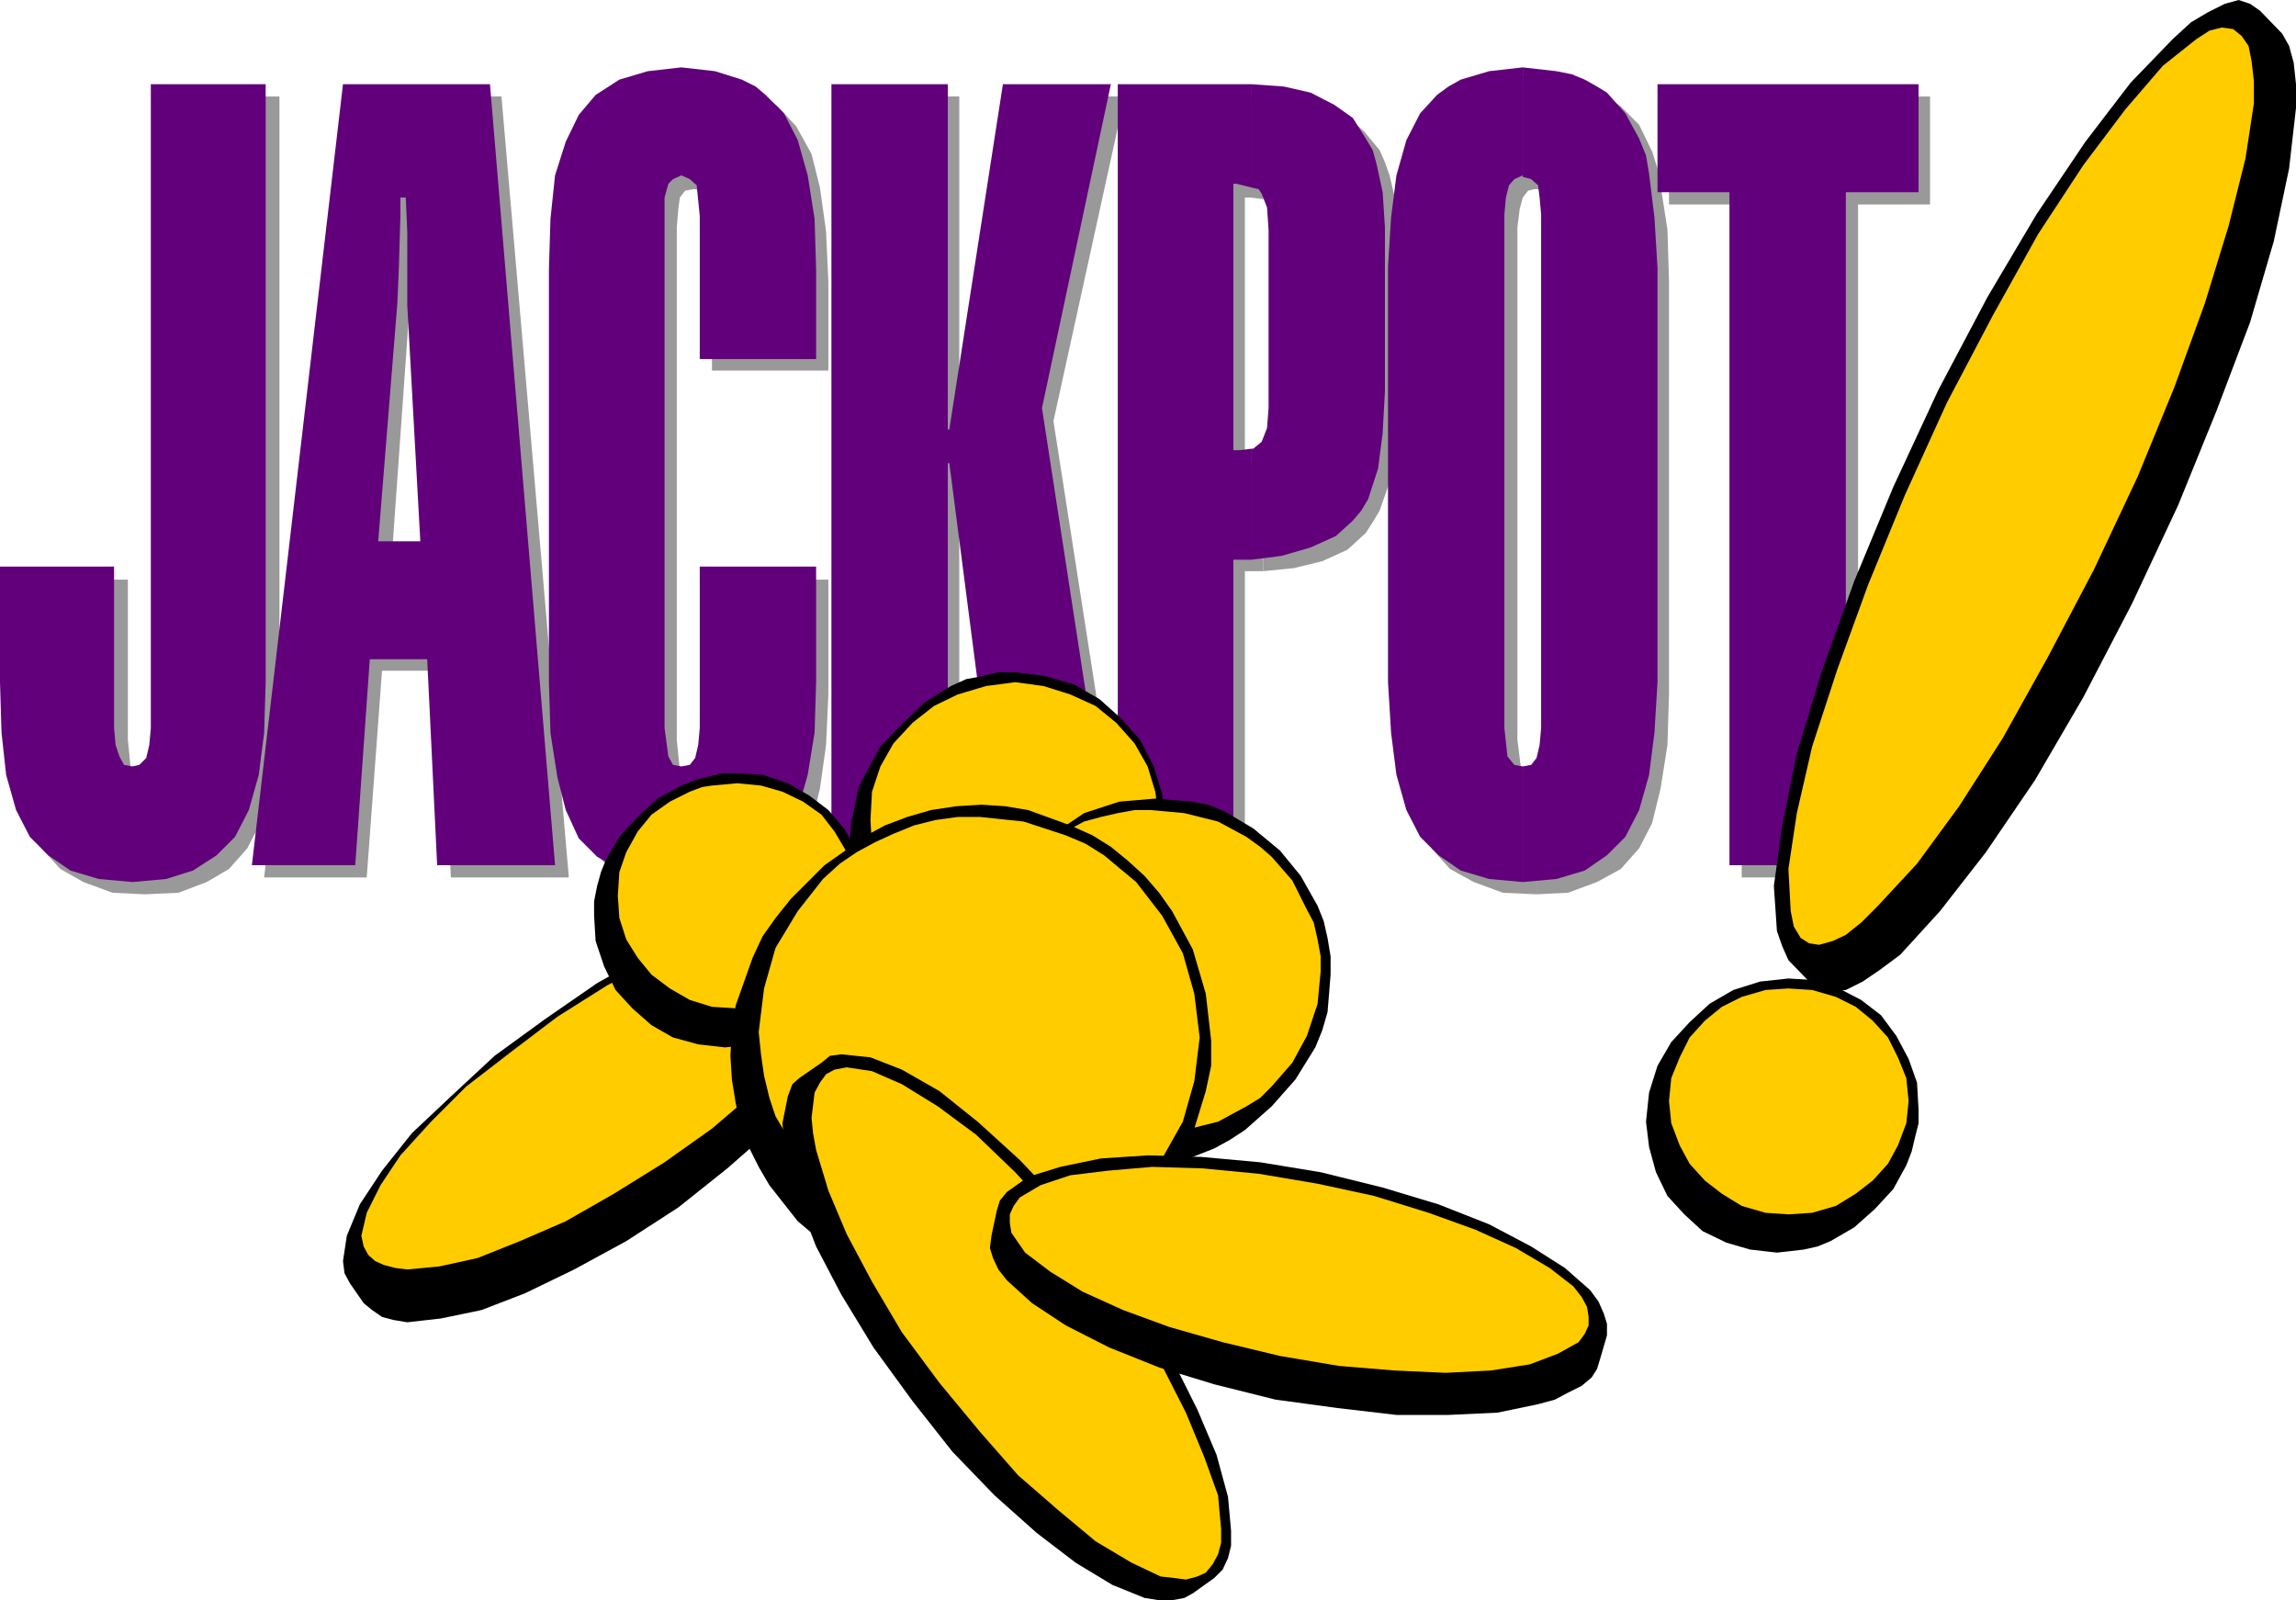
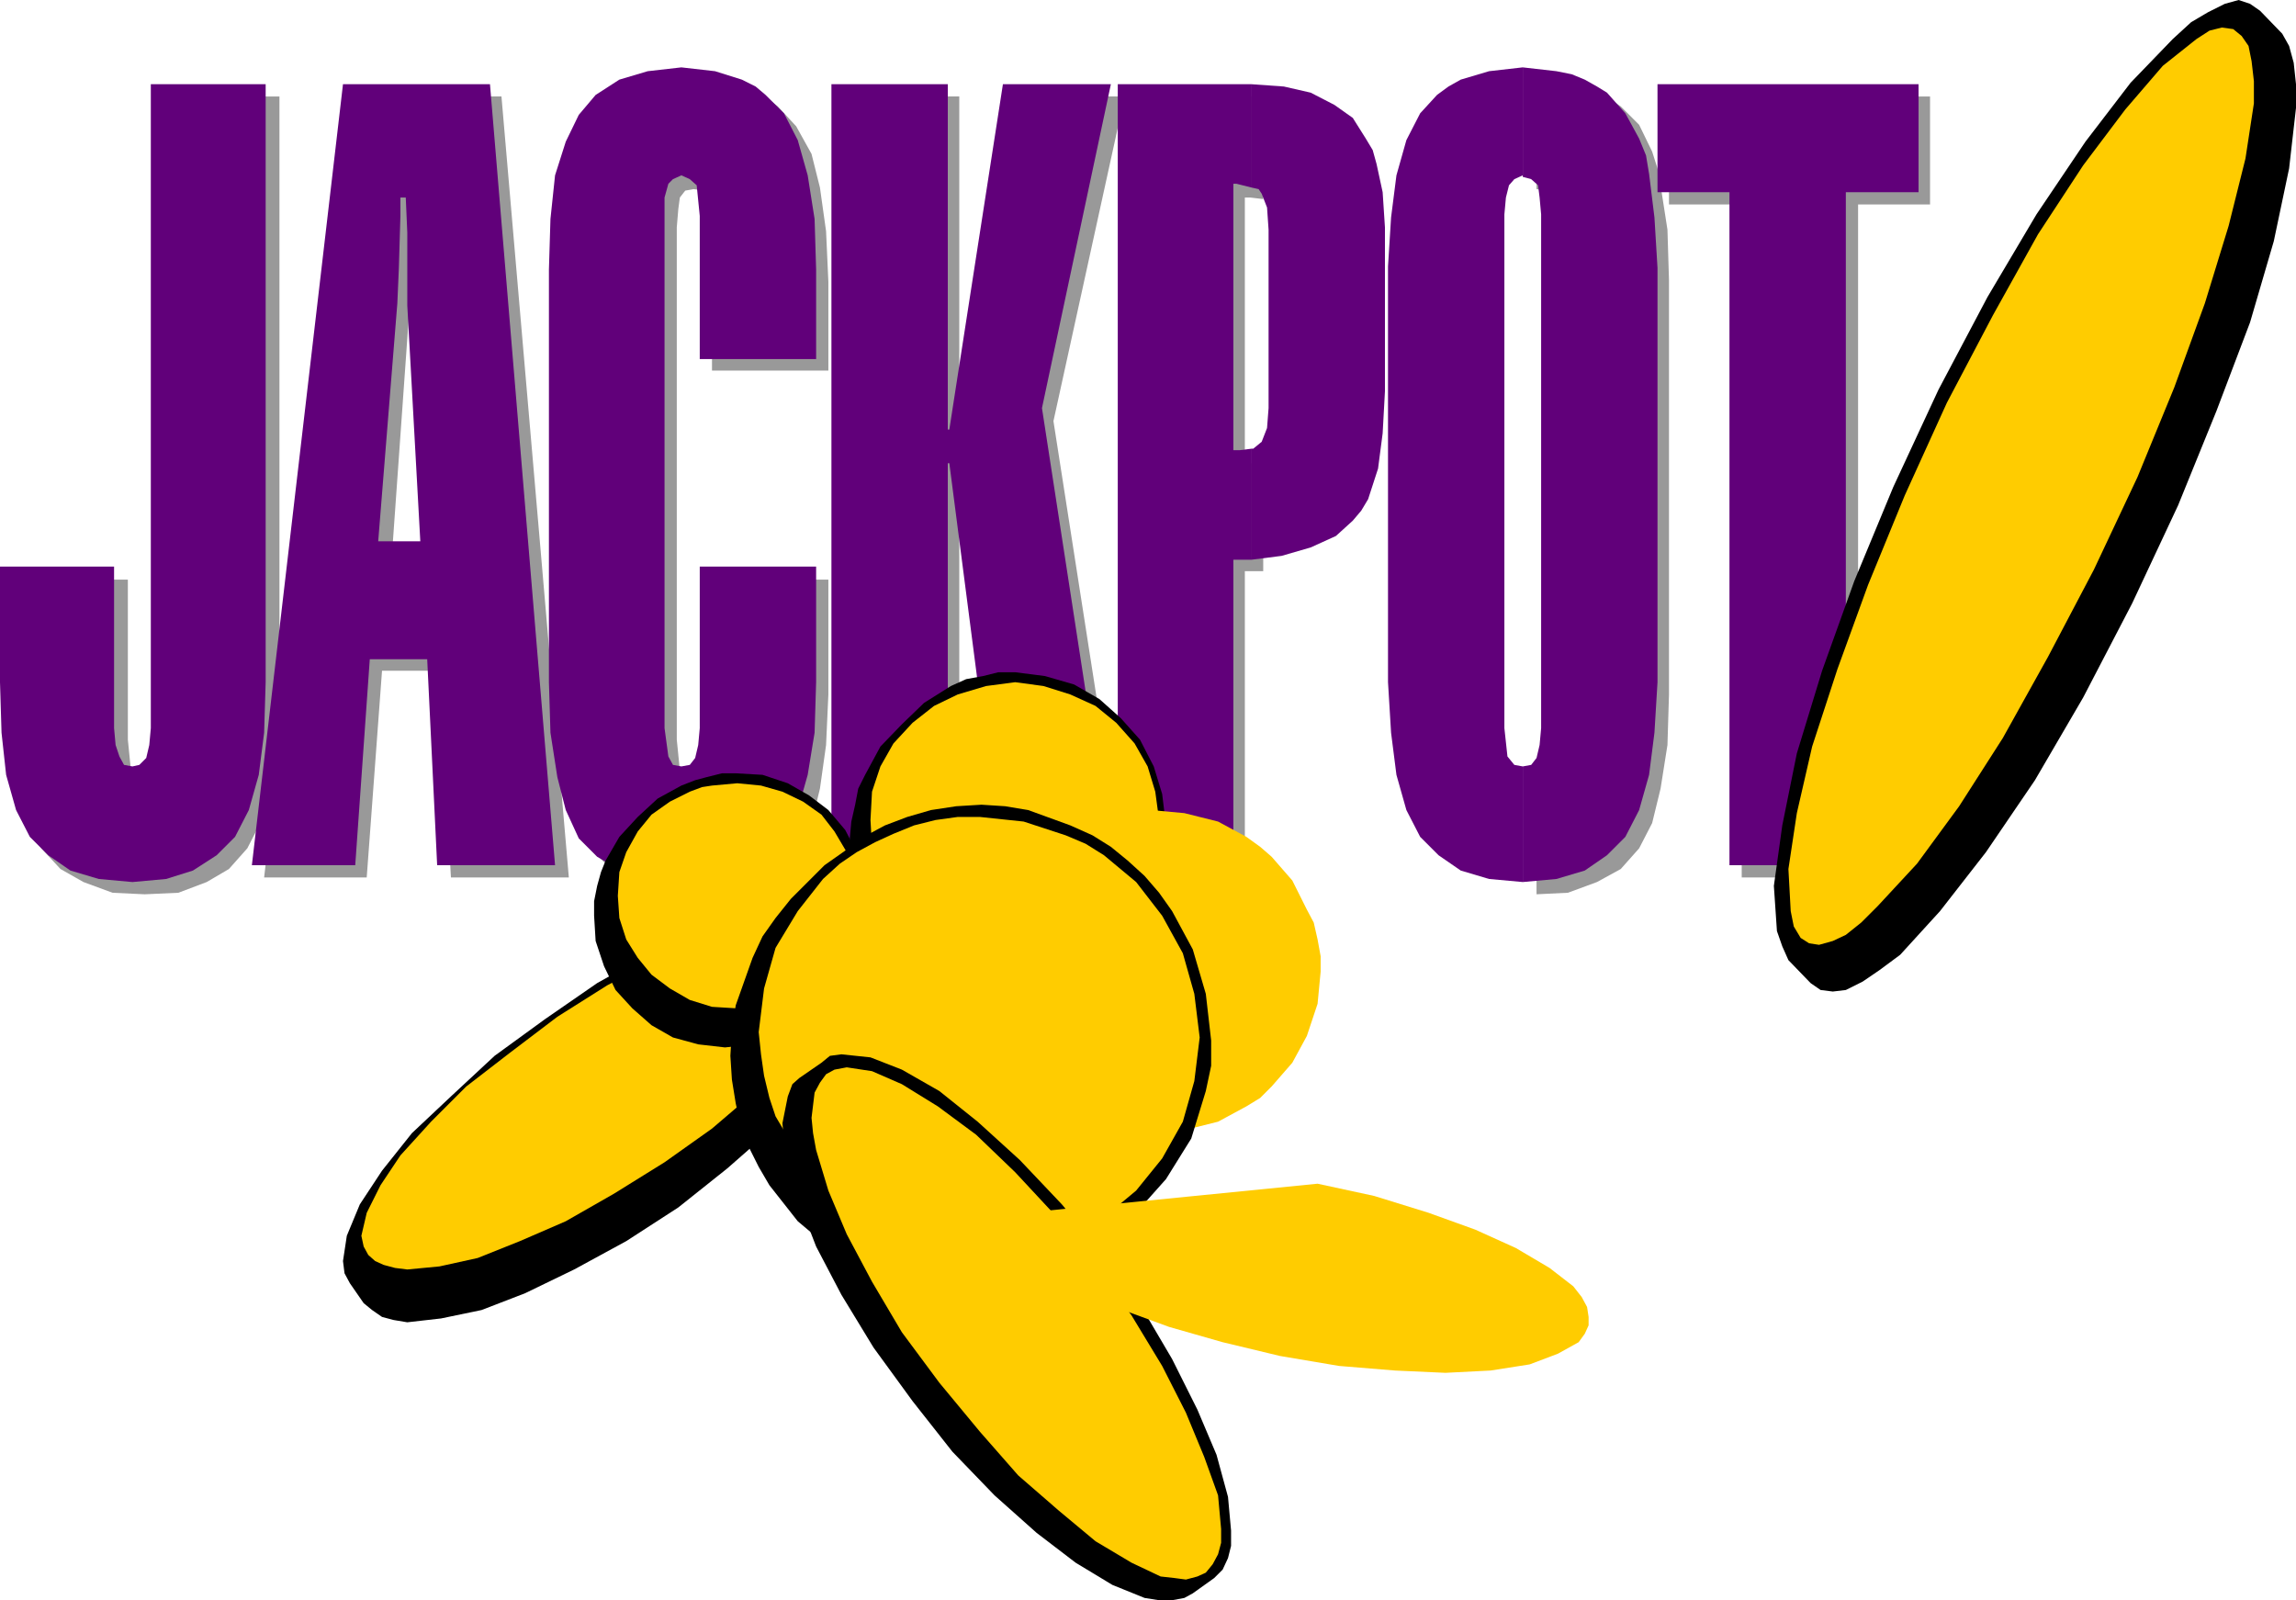
<svg xmlns="http://www.w3.org/2000/svg" width="287.904" height="200.64" viewBox="0 0 215.928 150.48">
  <path d="M353.51 428.217v-63.288h-6.84v-10.152h24.552v10.152h-6.768v63.288zm-19.296-9.288V429.8l2.952-.144 2.736-1.008 2.232-1.224 1.728-1.944 1.224-2.376.792-3.24.648-4.104.144-4.752v-38.952l-.144-4.752-.648-4.176-.288-1.584-.504-1.584-1.224-2.52-1.728-1.728-1.152-.792-1.08-.648-1.296-.432-1.44-.36-2.952-.144v10.152l.792.144.432.648.36 1.08v51.624l-.36 1.152-.648.648z" style="fill:#999" transform="translate(-189.71 -345.705)" />
-   <path d="M334.214 363.489v-10.152l-3.168.144-2.736.936-1.224.504-1.008.792-1.728 1.872-1.224 2.592-.792 3.168-.648 3.96-.144 4.536v39.168l.144 4.752.648 4.104.792 3.24 1.224 2.376 1.728 1.944 2.232 1.224 2.736 1.008 3.168.144v-10.872h-.216l-.576-.144-.648-.648-.36-2.88v-48.168l.216-1.728.288-1.08.504-.648.576-.144zM308.51 389.12v10.297l2.88-.288 2.664-.648 2.376-1.08 1.728-1.584.648-1.008.648-1.08.936-2.664.648-3.528.144-3.96V368.24l-.144-3.312-.648-2.736-.432-1.224-.504-1.152-1.44-1.728-1.584-1.44-2.232-1.08-2.664-.504-3.024-.144v9.504h.144l.648.144.36.504.432 1.224.144 2.088v16.776l-.144 1.944-.432 1.224-.792.648z" style="fill:#999" transform="translate(-189.71 -345.705)" />
  <path d="M308.51 364.425v-9.648h-12.384v73.44h10.656v-28.8h1.728V389.12l-1.08.144h-.648V364.28h.504zm-39.312 63.792v-73.44h10.728v32.472h.144l5.256-32.472h10.152l-6.696 30.528 6.696 42.912h-10.44l-4.968-37.656h-.144v37.656zM242.414 372.2l.288-4.751.504-3.96.792-3.312 1.224-2.592 1.8-1.872 2.16-1.296 2.736-.936 3.024-.144 3.168.144 2.664.936 1.08.504 1.008.792 1.728 1.872 1.44 2.592.792 3.168.576 4.104.216 4.752v8.352H256.67V365.36l-.36-1.08-.432-.648-.936-.144-.792.144-.504.648-.144 1.08-.144 1.728v48.168l.288 2.88.648.648.648.144.936-.144.432-.648.36-1.152v-16.776h10.944v10.8l-.216 4.752-.576 4.104-.792 3.24-1.296 2.376-1.728 1.944-2.232 1.224-2.664 1.008-3.168.144-3.024-.144-2.736-1.008-2.016-1.224-1.728-1.728-1.296-2.592-.936-3.24-.504-4.104-.288-4.752zm-13.968 25.633v10.944h2.592l1.08 19.44h11.088l-6.336-73.44h-8.424v12.312l.216-1.728h.432v3.312l.144 6.84 1.296 22.32zm0-30.744v-12.312h-5.328l-8.568 73.44h9.648l1.44-19.44h2.808v-10.944h-1.872l1.584-22.32.144-3.456zm-23.4-12.312h10.944v56.232l-.216 4.752-.576 4.104-1.008 3.24-1.224 2.376-1.728 1.944-2.088 1.224-2.664 1.008-3.168.144-3.024-.144-2.736-1.008-2.16-1.224-1.8-1.944-1.224-2.376-.792-3.24-.648-4.104-.144-4.752v-10.8h10.944v15.048l.288 2.88.504.648.792.144.792-.144.432-.648.36-1.152.144-1.728z" style="fill:#999" transform="translate(-189.71 -345.705)" />
  <path d="M352.358 427.065v-63.288h-6.768v-10.152h24.552v10.152h-6.84v63.288zm-19.44-9.288v10.872l3.168-.288 2.664-.792 2.088-1.44 1.728-1.728 1.296-2.52.936-3.312.504-3.96.288-4.752v-38.952l-.288-4.752-.504-4.104-.288-1.728-.648-1.584-1.296-2.376-1.728-1.944-.936-.576-1.152-.648-1.224-.504-1.44-.288-3.168-.36v10.296l.792.216.648.576.144 1.152.144 1.584v48.312l-.144 1.584-.288 1.224-.504.648z" style="fill:#61007a" transform="translate(-189.71 -345.705)" />
  <path d="M332.918 362.337V352.04l-3.168.36-2.664.792-1.152.648-1.08.792-1.584 1.728-1.296 2.52-.936 3.312-.504 3.96-.288 4.608v39.096l.288 4.752.504 3.96.936 3.312 1.296 2.52 1.728 1.728 2.088 1.44 2.664.792 3.168.288v-10.872l-.792-.144-.648-.792-.288-2.664v-48.312l.144-1.584.288-1.152.504-.576.792-.36zm-25.488 25.56v10.44l2.808-.36 2.736-.792 2.376-1.08 1.584-1.44.792-.936.648-1.08.936-2.88.432-3.312.216-3.96v-15.408l-.216-3.312-.576-2.664-.36-1.296-.648-1.08-1.224-1.944-1.728-1.224-2.232-1.152-2.52-.576-3.024-.216v9.72l.648.144.288.432.504 1.296.144 2.088v16.776l-.144 1.872-.504 1.296-.792.648z" style="fill:#61007a" transform="translate(-189.71 -345.705)" />
  <path d="M307.43 363.345v-9.72h-12.6v73.44h10.872v-28.728h1.728v-10.44l-1.152.144h-.576v-25.056h.288zm-39.528 63.72v-73.44h10.944v32.472h.144l5.04-32.472h10.152l-6.48 30.456 6.624 42.984h-10.44l-4.896-37.8h-.144v37.8zm-26.568-56.016.144-4.752.432-4.104 1.008-3.168 1.224-2.52 1.584-1.872 2.232-1.44 2.664-.792 3.168-.36 3.168.36 2.52.792 1.296.648.936.792 1.728 1.728 1.296 2.52.936 3.312.648 4.104.144 4.752v8.424h-10.944v-13.464l-.288-2.88-.648-.576-.792-.36-.792.36-.432.432-.36 1.296v49.896l.36 2.664.432.792.792.144.792-.144.504-.648.288-1.224.144-1.584v-15.192h10.944v10.872l-.144 4.752-.648 3.96-.936 3.312-1.296 2.52-1.728 1.728-2.016 1.44-2.736.792-3.168.288-3.168-.288-2.52-.792-2.232-1.296-1.728-1.728-1.224-2.664-.792-3.096-.648-4.176-.144-4.752zm-13.968 25.56v11.088h2.52l.936 19.368h11.088l-6.12-73.44h-8.424v12.384-1.728h.504l.144 3.312v6.84l1.224 22.176zm0-30.6v-12.384h-5.4l-8.568 73.44h9.72l1.368-19.368h2.88v-11.088h-2.088l1.8-22.392.144-3.312zm-23.472-12.384h10.8v56.232l-.144 4.752-.504 3.96-.936 3.312-1.296 2.52-1.728 1.728-2.232 1.44-2.52.792-3.168.288-3.168-.288-2.664-.792-2.088-1.44-1.728-1.728-1.296-2.52-.936-3.312-.432-3.96-.144-4.752v-10.872h10.728v15.192l.144 1.584.36 1.08.432.792.792.144.648-.144.648-.648.288-1.224.144-1.584z" style="fill:#61007a" transform="translate(-189.71 -345.705)" />
  <path d="m294.542 433.905-2.088 2.088-2.664 1.584-2.88.936-3.024.288-1.44-.144-1.368-.144-2.736-.792-2.376-1.296-2.232-1.872-1.584-2.088-1.368-2.376-.792-2.664-.36-2.88.144-1.584.36-1.584.288-1.512.648-1.296 1.44-2.664 2.016-2.088 2.088-2.016 2.52-1.584 1.44-.648 1.584-.288 1.44-.36h1.584l2.808.36 2.736.792 2.376 1.368 2.016 1.8 1.8 2.016 1.296 2.52.792 2.592.36 2.952-.36 2.952-.936 3.024-1.512 2.52z" style="fill:#000" transform="translate(-189.71 -345.705)" />
  <path d="m285.182 409.857 2.664.36 2.52.792 2.376 1.08 1.944 1.584 1.728 1.944 1.224 2.16.72 2.376.36 2.664-.36 2.52-.72 2.376-1.224 2.232-1.728 1.872-1.944 1.584-2.376 1.296-2.52.648-2.664.288-2.736-.288-2.664-.648-2.232-1.296-2.016-1.584-1.8-1.872-1.224-2.232-.792-2.376-.144-2.52.144-2.664.792-2.376 1.224-2.16 1.8-1.944 2.016-1.584 2.232-1.08 2.664-.792z" style="fill:#fc0" transform="translate(-189.71 -345.705)" />
  <path d="m240.974 441.537 4.896-3.384 4.752-2.664 4.608-2.088 4.248-1.584 3.672-.936 1.728-.144h1.44l2.52.504.936.432.648.792 1.296 1.944.432.792.216 1.08-.36 2.52-1.224 2.88-2.088 3.312-2.88 3.456-3.6 3.528-4.104 3.6-4.608 3.672-4.896 3.168-4.896 2.664-4.608 2.232-4.104 1.584-3.816.792-3.168.36-1.296-.216-1.08-.288-.936-.648-.792-.648-1.296-1.872-.504-.936-.144-1.152.36-2.376 1.224-2.952 2.088-3.168 2.808-3.528 3.672-3.456 4.104-3.816z" style="fill:#000" transform="translate(-189.71 -345.705)" />
  <path d="m242.126 441.32 4.68-2.951 4.464-2.376 4.464-2.088 3.96-1.44 3.6-.936 1.584-.144h2.52l1.152.288.792.504.648.648.432.576.144 1.008-.432 2.16-1.296 2.592-2.016 2.952-2.736 3.024-3.456 3.312-3.96 3.384-4.464 3.168-4.752 2.952-4.536 2.592-4.32 1.872-3.96 1.584-3.6.792-3.024.288-1.152-.144-1.08-.288-.792-.36-.648-.576-.432-.792-.216-1.008.504-2.16 1.296-2.592 1.872-2.808 2.88-3.168 3.312-3.312 4.104-3.168z" style="fill:#fc0" transform="translate(-189.71 -345.705)" />
  <path d="m267.11 439.953-1.872 1.728-2.232 1.44-2.52.792-2.592.288-2.52-.288-2.376-.648-2.016-1.152-1.8-1.584-1.584-1.728-1.08-2.232-.792-2.376-.144-2.376v-1.368l.288-1.44.36-1.296.432-1.08 1.296-2.232 1.728-1.872 1.872-1.728 2.232-1.224 1.296-.504 1.08-.288 1.44-.36h1.296l2.52.144 2.376.792 2.016 1.152 1.8 1.368 1.584 1.872 1.08 2.088.792 2.376.144 2.52-.288 2.664-.792 2.592-1.296 2.016z" style="fill:#000" transform="translate(-189.71 -345.705)" />
  <path d="m259.046 419.36 2.232.217 2.016.576 1.944.936 1.728 1.224 1.224 1.584 1.152 1.944.648 1.872.288 2.232-.288 2.088-.648 2.016-1.152 1.728-1.224 1.584-1.728 1.296-1.944 1.08-2.016.648-2.232.144-2.376-.144-2.088-.648-1.872-1.08-1.728-1.296-1.296-1.584-1.08-1.728-.648-2.016-.144-2.088.144-2.232.648-1.872 1.08-1.944 1.296-1.584 1.728-1.224 1.872-.936 1.152-.432.936-.144z" style="fill:#fc0" transform="translate(-189.71 -345.705)" />
-   <path d="m366.038 459.393-1.944 1.728-2.232 1.296-1.224.504-1.296.288-1.224.144-1.296.144-2.52-.288-2.232-.648-2.232-1.08-1.728-1.584-1.584-1.728-1.08-2.232-.648-2.376-.288-2.376.288-2.736.792-2.52 1.296-2.232 1.728-1.872 1.872-1.728 2.232-1.296 2.52-.792 2.664-.288 2.376.144 2.376.792 2.088 1.08 1.872 1.44 1.44 1.944 1.152 2.16.792 2.232.144 2.52v1.296l-.36 1.44-.288 1.224-.504 1.296-1.224 2.232z" style="fill:#000" transform="translate(-189.71 -345.705)" />
-   <path d="m357.902 438.657 2.232.144 2.232.648 1.872.936 1.584 1.296 1.44 1.584.936 1.872.792 1.944.216 2.16-.216 2.088-.792 2.088-.936 1.728-1.44 1.584-1.584 1.224-1.872 1.152-2.232.648-2.232.144-2.16-.144-2.232-.648-1.872-1.152-1.584-1.224-1.44-1.584-.936-1.728-.792-2.088-.216-2.088.216-2.16.792-1.944.936-1.872 1.44-1.584 1.584-1.296 1.872-.936 2.232-.648z" style="fill:#fc0" transform="translate(-189.71 -345.705)" />
-   <path d="m309.302 449.745-2.52 2.232-1.44.936-1.44.792L300.59 455l-3.528.288h-1.584L293.75 455l-1.44-.504-1.584-.504-2.88-1.584-2.376-1.872-2.016-2.52-1.44-2.88-.936-3.024-.36-1.728V438.8l.36-3.6.432-1.8.648-1.584.792-1.584.936-1.368 2.376-2.592 2.52-2.16 2.88-1.944 3.312-1.08 1.728-.144 1.656-.144 3.384.288 1.584.288 1.584.648 2.664 1.584 2.52 2.088 1.944 2.376 1.584 2.808.576 1.44.36 1.584.288 1.728v1.728l-.144 1.8-.144 1.728-.504 1.728-.648 1.584-1.872 3.024z" style="fill:#000" transform="translate(-189.71 -345.705)" />
  <path d="m297.926 421.88 3.168.289 3.168.792 2.664 1.44 1.296.936 1.08.936 1.944 2.232 1.368 2.736.648 1.224.36 1.584.288 1.584v1.44l-.288 3.024-1.008 3.024-1.368 2.52-1.944 2.232-1.08 1.08-1.296.792-2.664 1.44-3.168.792-3.168.288h-1.512l-1.584-.288-3.168-.792-2.664-1.44-2.376-1.872-1.944-2.232-1.584-2.52-.936-3.024-.288-3.024.144-1.44.144-1.584.936-2.808 1.584-2.736 1.944-2.232 2.376-1.872 2.664-1.44 1.584-.432 1.584-.36 1.584-.288z" style="fill:#fc0" transform="translate(-189.71 -345.705)" />
  <path d="m296.414 459.897-1.584 1.728-1.728 1.44-1.944 1.08-2.016 1.152-4.464 1.368-2.232.36-2.376.144-2.16-.144-2.232-.504-2.088-.432-1.872-.792-1.944-1.008-1.872-1.08-3.168-2.664-2.664-3.384-1.008-1.728-.936-1.872-.792-2.088-.432-2.016-.36-2.232-.144-2.232.144-2.376.36-2.376 1.584-4.464.936-2.016 1.224-1.728 1.44-1.8 1.584-1.584 1.584-1.584 1.944-1.368 1.728-1.296 2.016-1.08 2.088-.792 2.232-.648 2.376-.36 2.376-.144 2.232.144 2.16.36 3.96 1.44 2.088.936 1.728 1.08 1.584 1.296 1.584 1.44 1.368 1.584 1.224 1.728 1.944 3.6 1.224 4.176.504 4.392v2.376l-.504 2.376-1.368 4.464-2.376 3.816z" style="fill:#000" transform="translate(-189.71 -345.705)" />
  <path d="m281.87 422.529 4.104.432 3.96 1.296 1.872.792 1.728 1.08 3.024 2.52 2.448 3.168 1.944 3.528 1.08 3.816.504 4.104-.504 4.104-1.08 3.816-1.944 3.456-2.448 3.024-3.024 2.52-3.6 1.728-3.96 1.296-4.104.288-4.176-.432-2.016-.648-1.944-.648-3.456-1.872-3.168-2.52-2.376-3.168-2.088-3.528-.576-1.728-.504-2.088-.288-2.016-.216-2.088.504-4.104 1.08-3.816 2.088-3.456 2.376-3.024 1.584-1.44 1.584-1.08 1.728-.936 1.728-.792 1.944-.792 2.016-.504 2.088-.288z" style="fill:#fc0" transform="translate(-189.71 -345.705)" />
  <path d="m293.534 463.713 3.528 4.896 2.88 4.896 2.376 4.752 1.8 4.248 1.08 3.96.288 3.168v1.44l-.288 1.152-.504 1.08-.792.792-2.016 1.44-.792.432-1.152.216h-1.224l-1.368-.216-3.024-1.224-3.456-2.088-3.672-2.808-3.96-3.528-3.96-4.104-3.744-4.752-3.672-5.04-3.024-4.968-2.376-4.536-1.728-4.464-.648-2.088-.432-1.872-.216-1.584-.144-1.584.504-2.52.432-1.152.648-.576 2.088-1.44.792-.648 1.08-.144 2.736.288 2.952 1.152 3.528 2.016 3.6 2.88 3.96 3.6 3.96 4.176z" style="fill:#000" transform="translate(-189.71 -345.705)" />
  <path d="m292.598 464.649 3.528 4.752 2.88 4.752 2.232 4.392 1.728 4.176 1.296 3.6.288 3.168v1.296l-.288 1.08-.504.936-.648.792-.792.36-1.08.288-1.08-.144-1.296-.144-2.736-1.296-3.384-2.016-3.456-2.88-3.816-3.312-3.6-4.104-3.816-4.608-3.528-4.752-2.808-4.752-2.376-4.464-1.728-4.104-1.152-3.816-.288-1.584-.144-1.44.288-2.376.504-.936.576-.792.792-.432 1.152-.216 2.376.36 2.808 1.224 3.384 2.088 3.6 2.664 3.672 3.528 3.816 4.104z" style="fill:#fc0" transform="translate(-189.71 -345.705)" />
-   <path d="m313.91 455.937 5.832 1.44 5.256 1.584 4.752 1.872 3.96 2.088 3.168 2.016 2.376 2.088.792 1.08.504 1.152.288.936v1.08l-.648 2.232-.288.936-.504.792-.936.792-1.296.648-1.224.648-1.584.432-3.816.792-4.608.216h-4.896l-5.544-.648-5.832-.792-5.76-1.44-5.184-1.584-4.68-1.872-4.104-2.088-3.168-2.088-2.376-2.16-.792-1.008-.504-1.08-.288-.936.144-1.152.504-2.376.288-.936.648-.792 2.016-1.44 3.024-.936 3.816-.792 4.392-.288 5.04.144 5.544.504z" style="fill:#000" transform="translate(-189.71 -345.705)" />
-   <path d="m313.622 457.017 5.328 1.152 5.112 1.584 4.392 1.584 3.816 1.728 3.168 1.872 2.232 1.728.792 1.008.504.936.144.936v.792l-.36.792-.576.792-1.944 1.08-2.664 1.008-3.672.576-4.248.216-4.752-.216-5.256-.432-5.544-.936-5.4-1.296-5.04-1.44-4.32-1.584-3.816-1.728-3.024-1.872-2.376-1.8-1.296-1.872-.144-.936v-.792l.36-.792.576-.792 1.944-1.152 2.808-.936 3.528-.432 4.176-.36 4.752.144 5.256.504z" style="fill:#fc0" transform="translate(-189.71 -345.705)" />
+   <path d="m313.622 457.017 5.328 1.152 5.112 1.584 4.392 1.584 3.816 1.728 3.168 1.872 2.232 1.728.792 1.008.504.936.144.936v.792l-.36.792-.576.792-1.944 1.08-2.664 1.008-3.672.576-4.248.216-4.752-.216-5.256-.432-5.544-.936-5.4-1.296-5.04-1.44-4.32-1.584-3.816-1.728-3.024-1.872-2.376-1.8-1.296-1.872-.144-.936v-.792z" style="fill:#fc0" transform="translate(-189.71 -345.705)" />
  <path d="m372.014 382.353 4.608-8.712 4.608-7.776 4.608-6.84 4.248-5.544 3.96-4.104 1.728-1.584 1.584-.936 1.584-.792 1.296-.36 1.08.36.936.648 2.088 2.16.648 1.152.432 1.584.216 2.016v2.232l-.648 5.688-1.44 6.84-2.232 7.632-3.168 8.352-3.6 8.856-4.32 9.216-4.608 8.856-4.536 7.776-4.608 6.768-4.32 5.544-3.744 4.104-1.944 1.44-1.584 1.08-1.584.792-1.224.144-1.152-.144-.936-.648-2.088-2.16-.576-1.296-.504-1.44-.288-4.248.792-5.688 1.368-6.768 2.376-7.776 3.024-8.424 3.672-8.856z" style="fill:#000" transform="translate(-189.71 -345.705)" />
  <path d="m372.806 383.577 4.32-8.208 4.248-7.632 4.248-6.48 3.96-5.256 3.528-4.104 3.168-2.52 1.224-.792 1.152-.288 1.08.144.792.648.648.936.288 1.44.216 1.872v2.088l-.792 5.184-1.584 6.336-2.232 7.272-2.88 7.92-3.456 8.424-4.104 8.712-4.32 8.208-4.248 7.632-4.104 6.408-3.96 5.4-3.672 3.96-1.584 1.584-1.44 1.152-1.224.576-1.296.36-.936-.144-.792-.504-.648-1.08-.288-1.44-.216-3.96.792-5.256 1.44-6.264 2.376-7.272 2.88-7.92 3.456-8.424z" style="fill:#fc0" transform="translate(-189.71 -345.705)" />
</svg>